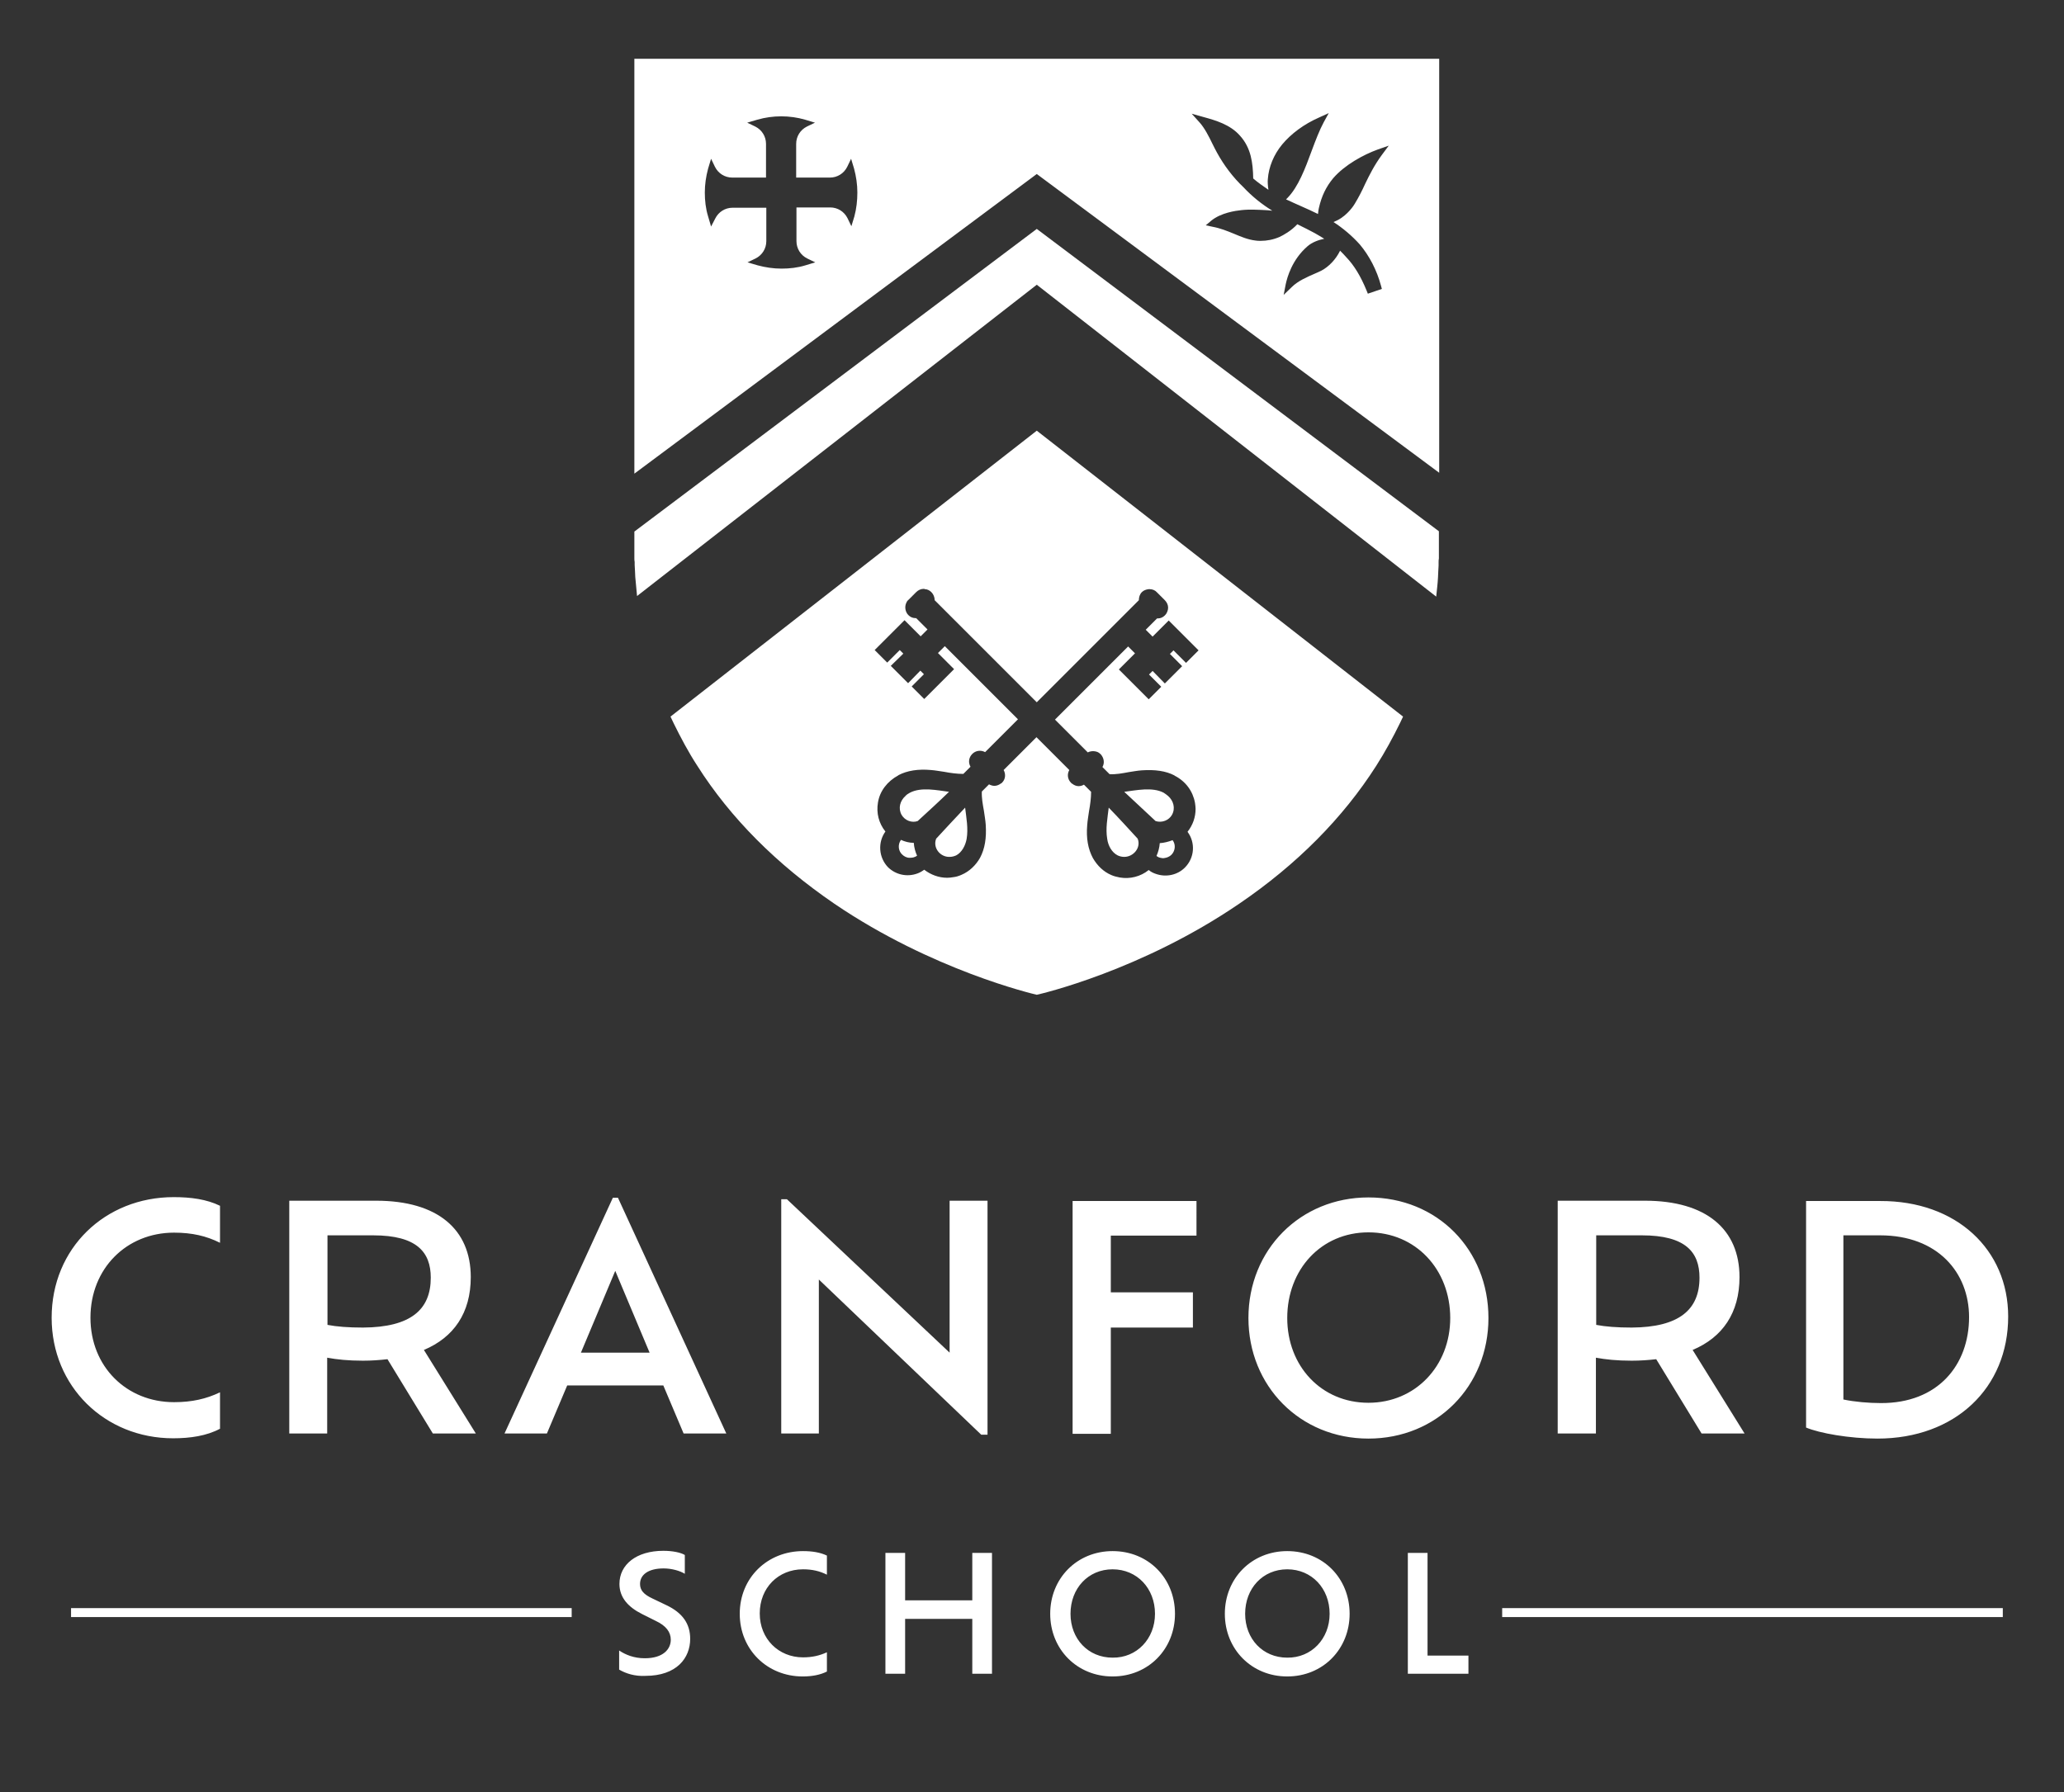
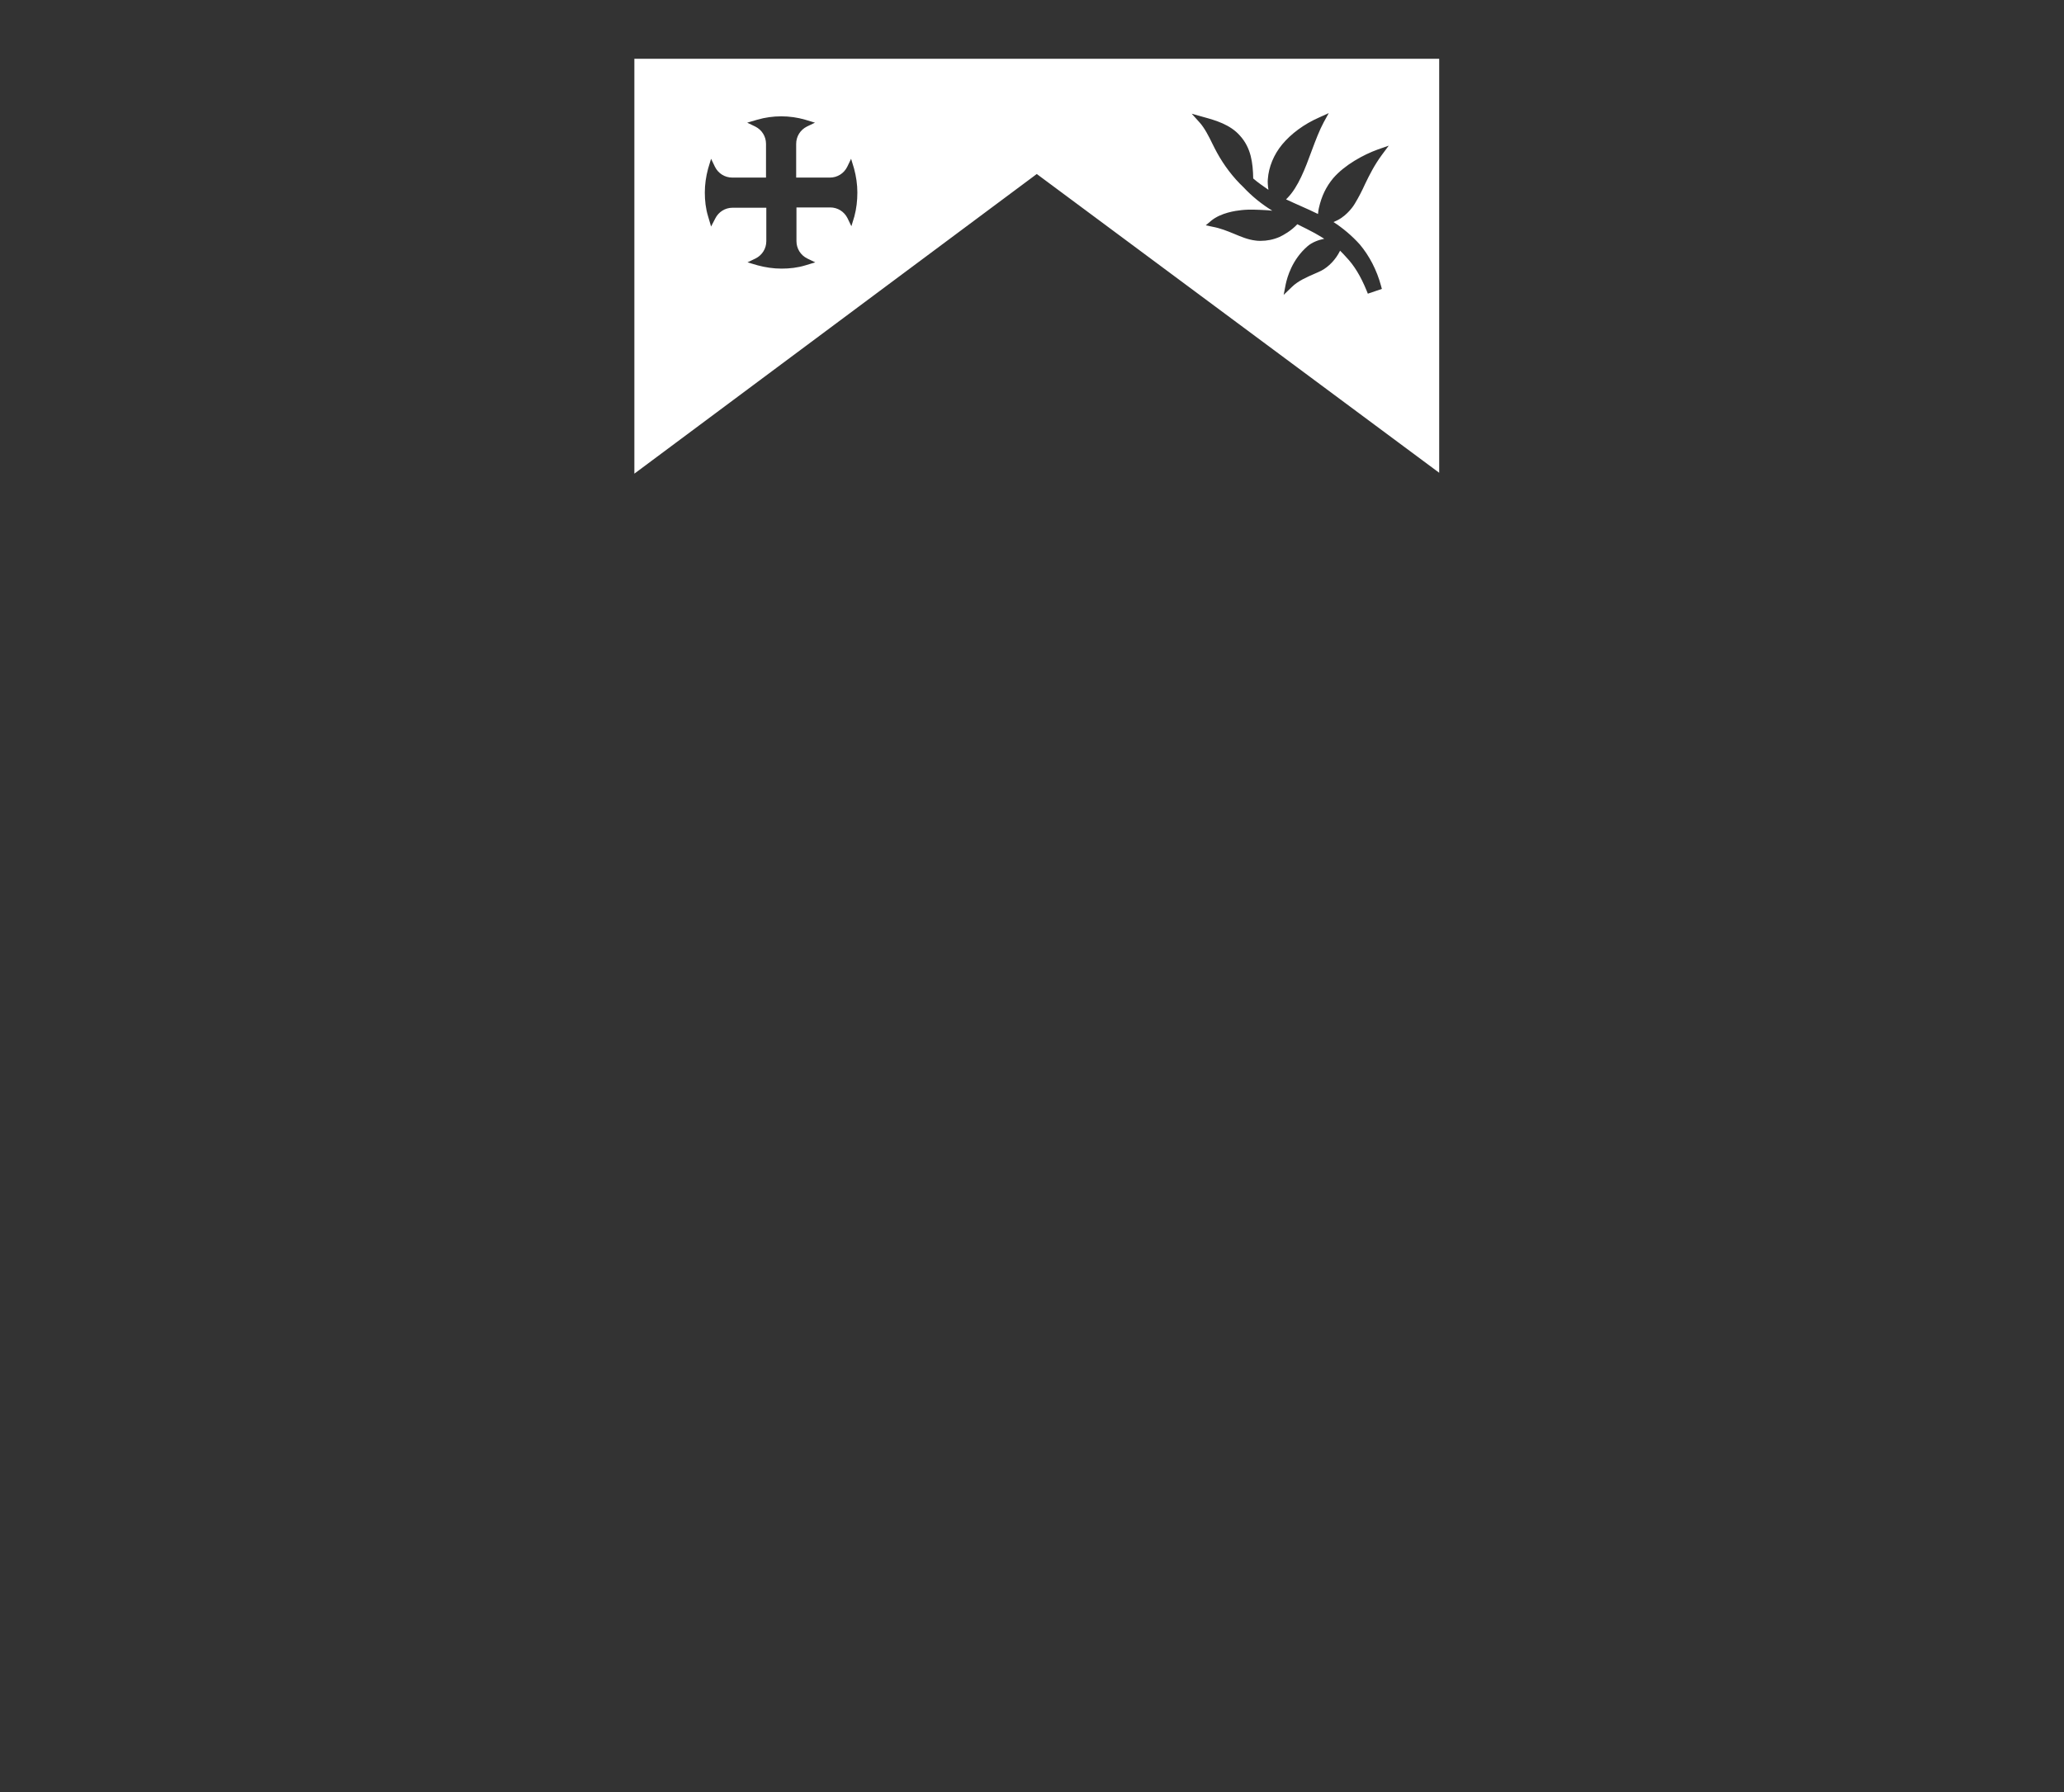
<svg xmlns="http://www.w3.org/2000/svg" version="1.1" id="Layer_1" x="0" y="0" viewBox="0 0 691.4 600.5" style="enable-background:new 0 0 691.4 600.5" xml:space="preserve">
  <rect x="0" y="0" width="691.4" height="600.5" fill="#333333" stroke="none" />
  <style type="text/css">.st0{fill:#fff}</style>
-   <path class="st0" d="M503.2 538.8h167.7v3H503.2zm-479.4 0h167.7v3H23.8z" />
  <g>
-     <path class="st0" d="M73.7 478.7c-4.5 2.4-10 3.2-15.7 3.2-22.9 0-40.7-17.4-40.7-40.4 0-23.3 17.9-40.4 40.9-40.4 5.7 0 11 .7 15.5 2.9v12.4c-4.6-2.3-9.4-3.4-15.4-3.4-15.9 0-28 12-28 28.5 0 16.4 12.1 28.3 28 28.3 6 0 10.8-1.1 15.4-3.3v12.2zm71.3 1.6-15.2-24.9c-2.6.3-5.3.5-8.2.5-5 0-8.7-.4-12-1v25.4H96.9v-78H126c20.6 0 31.7 9.6 31.7 25.6 0 12-5.7 20.2-15.7 24.4l17.4 28H145zm-.7-52.2c0-8.6-4.7-14.2-19.3-14.2h-15.3v30c3.1.6 7 .9 11.9.9 16-.1 22.7-6 22.7-16.7zm77.9 36.1H190l-6.8 16.1H169l36.3-79h1.7l36.3 79H229l-6.8-16.1zm-16.1-38.4-11.5 27.4h23l-11.5-27.4zm124.7-23.5v78.4h-2.1l-54.4-52v51.6h-12.6v-78.5h1.9l54.5 51.4v-50.9h12.7zm41.3 11.7v19h27.5v11.8h-27.5v35.6h-12.8v-78h41.5V414h-28.7zm46.1 27.6c0-22.9 17.4-40.4 40.2-40.4 23.1 0 40.2 17.5 40.2 40.4 0 22.8-17.2 40.4-40.2 40.4-22.9 0-40.2-17.6-40.2-40.4zm67.6 0c0-16.3-11.6-28.7-27.4-28.7-15.8 0-27.2 12.4-27.2 28.7 0 16.1 11.4 28.4 27.2 28.4 15.7 0 27.4-12.3 27.4-28.4zm84.2 38.7-15.2-24.9c-2.6.3-5.3.5-8.2.5-5 0-8.7-.4-12-1v25.4h-12.8v-78H551c20.6 0 31.7 9.6 31.7 25.6 0 12-5.7 20.2-15.7 24.4l17.4 28H570zm-.7-52.2c0-8.6-4.7-14.2-19.3-14.2h-15.3v30c3.1.6 7 .9 11.9.9 15.9-.1 22.7-6 22.7-16.7zm103.4 13c0 23.9-17.7 40.9-43.8 40.9-9.3 0-19.4-1.8-23.9-3.7v-75.9h24.8c25.6-.1 42.9 16.3 42.9 38.7zm-13.1.2c0-14.9-10.5-27.4-29.8-27.4h-12.3v55c3.8.8 8.5 1.2 12.5 1.2 19.2.1 29.6-12.8 29.6-28.8z" />
-   </g>
+     </g>
  <g>
-     <path class="st0" d="M207.4 559.4V553c2.1 1.4 4.9 2.6 8.6 2.6 6.2 0 8.7-3.1 8.7-6.2 0-2.6-1.6-4.7-5-6.3l-4.6-2.3c-4.6-2.3-7.6-5.5-7.6-10.1 0-6.5 5.7-11.1 14.7-11.1 3.2 0 5.9.6 7.2 1.4v6.3c-1.6-1-4.4-1.8-7.1-1.8-5.1 0-7.9 2.1-7.9 5.2 0 2.1 1.2 3.5 4.2 4.9l4.6 2.2c5.5 2.6 8 6.3 8 11.3 0 6.4-4.5 12.4-15 12.4-3.5.2-6.6-.8-8.8-2.1zm69.7.6c-2.3 1.2-5.2 1.7-8.2 1.7-11.9 0-21.1-9-21.1-21 0-12.1 9.3-21 21.2-21 3 0 5.7.4 8 1.5v6.4c-2.4-1.2-4.9-1.8-8-1.8-8.3 0-14.5 6.2-14.5 14.8 0 8.5 6.3 14.7 14.5 14.7 3.1 0 5.6-.6 8-1.7v6.4zm55.2-39.7v40.5h-6.6v-18.4h-22.5v18.4h-6.6v-40.5h6.6v15.9h22.5v-15.9h6.6zm19.5 20.4c0-11.9 9-21 20.9-21 12 0 20.9 9.1 20.9 21 0 11.8-8.9 21-20.9 21-11.9 0-20.9-9.1-20.9-21zm35.1 0c0-8.5-6-14.9-14.2-14.9s-14.1 6.4-14.1 14.9c0 8.4 5.9 14.7 14.1 14.7 8.1.1 14.2-6.3 14.2-14.7zm23.4 0c0-11.9 9-21 20.9-21 12 0 20.9 9.1 20.9 21 0 11.8-8.9 21-20.9 21-11.9 0-20.9-9.1-20.9-21zm35.1 0c0-8.5-6-14.9-14.2-14.9s-14.1 6.4-14.1 14.9c0 8.4 5.9 14.7 14.1 14.7 8.1.1 14.2-6.3 14.2-14.7zm46.5 14v6.1h-20.3v-40.5h6.6v34.4h13.7z" />
-   </g>
-   <path class="st0" d="m347.3 144.3-122.7 95.8c0 .1.1.1.1.2.3.6.6 1.3.9 1.9 2.4 4.9 5 9.8 8 14.4 11.1 17.5 26.6 33 45.9 46.2 32.8 22.3 66.5 30.2 67.8 30.5 1.4-.3 35-8.1 67.8-30.5 19.4-13.2 34.8-28.8 45.9-46.2 3-4.7 5.6-9.5 8-14.4.3-.6.6-1.3.9-1.9 0-.1.1-.1.1-.2l-122.7-95.8zm48.7 78.9-5.8 5.8-4.1-4.2-1.2 1.2 4.1 4.1-4.2 4.2-7.2-7.2-2.8-2.8 5.4-5.4-2.3-2.3-24.5 24.5 11 11c.1-.1.3-.1.4-.2.9-.3 1.8-.3 2.7 0 .5.2.9.5 1.2.8 1.1 1.2 1.4 2.9.6 4.3l2.4 2.4c2.1.1 4.3-.3 6.4-.7 1.4-.2 2.9-.5 4.4-.6 4.4-.3 8 .2 10.9 1.7l.1.1c3.7 1.9 6.1 5.2 6.8 9.1.1.7.2 1.4.2 2 0 2.8-.9 5.4-2.7 7.7 2.7 3.6 2.4 8.7-.9 12-2.5 2.5-6.3 3.3-9.7 2.1-.9-.3-1.7-.7-2.4-1.3-2.7 2.2-6.3 3.1-9.7 2.5-1-.2-1.9-.4-2.8-.8-2.6-1.1-4.7-3.1-6.2-5.7-1.6-3-2.3-6.6-1.9-11.1.1-1.5.4-3.1.6-4.6.4-2.2.7-4.4.7-6.5l-2.4-2.4c-.5.3-1.1.5-1.8.5s-1.5-.3-2.1-.8c-.1 0-.2-.1-.4-.3-1.2-1.2-1.4-2.9-.6-4.3l-11-11-11 11c.8 1.4.6 3.2-.6 4.3-.1.1-.2.2-.3.2-.7.5-1.4.8-2.2.8-.6 0-1.2-.2-1.8-.5l-2.4 2.4c-.1 2.1.3 4.3.7 6.5.2 1.5.5 3.1.6 4.6.3 4.5-.3 8.1-1.9 11.1-1.4 2.5-3.6 4.6-6.2 5.7-.9.4-1.8.7-2.8.8-.6.1-1.3.2-2 .2-2.8 0-5.5-1-7.7-2.7-.7.5-1.5 1-2.4 1.3-3.4 1.2-7.1.4-9.7-2.1-3.2-3.3-3.5-8.4-.9-12-2.2-2.7-3.1-6.2-2.5-9.7.6-3.8 3.1-7.1 6.8-9.1l.1-.1c2.9-1.5 6.5-2.1 10.9-1.7 1.4.1 2.9.4 4.4.6 2.1.4 4.3.7 6.4.7l2.4-2.4c-.8-1.4-.6-3.1.6-4.3 1.1-1.1 2.8-1.4 4.3-.6l11-11-24.5-24.5-2.3 2.3 5.4 5.4-10 10-4.2-4.2 4.1-4.1-1.2-1.2-4.1 4.2-5.8-5.8 4.2-4.1-1.2-1.2-4.2 4.2-4.2-4.2 10-10 5.4 5.4 2.3-2.3-3.8-3.8h-.3c-.9 0-1.7-.4-2.3-1-1-1-1.3-2.6-.8-3.9.2-.5.4-.9.8-1.2l2.6-2.6c.7-.7 1.6-1.1 2.5-1.1.2 0 .3 0 .4.1.8 0 1.6.4 2.2 1 .7.7 1.1 1.7 1.1 2.7l34.2 34.2 34.2-34.2c0-1 .3-2 1-2.7.6-.6 1.4-.9 2.3-1h.3c1 0 1.9.4 2.5 1.1l2.6 2.6c.7.7 1.1 1.6 1.1 2.5 0 .5-.1.9-.3 1.4-.2.5-.4.8-.8 1.2-.6.6-1.4 1-2.3 1h-.3l-3.8 3.8 2.3 2.3 5.4-5.4 5.8 5.8 4.2 4.2-4.2 4.2-4.2-4.2-1.2 1.2 4.1 4.1zm-7.5 59.3c-.1 1.5-.5 2.9-1.1 4.3.4.3.8.5 1.3.6.4.1.9.2 1.3.1.9-.1 1.8-.5 2.4-1.1 1.2-1.2 1.6-3.3.4-4.9-1.3.5-2.8.9-4.3 1zm4.1-9.5c1.2-2.2.5-4.7-1.3-6.3-.5-.4-1-.8-1.5-1.1-3.8-2-9.2-.8-13.2-.3 3.5 3.3 7 6.5 10.5 9.8 2.2.7 4.5-.3 5.5-2.1zm-18.2 13.6c.6.3 1.4.5 2.2.5 3.1 0 5.7-3.1 4.5-6.1-3.2-3.5-6.4-7-9.7-10.4-.4 3.5-1.1 7-.5 10.5.3 2.2 1.5 4.5 3.5 5.5zm-60.8-5.6c-1.2 3 1.3 6.2 4.5 6.1.8 0 1.5-.2 2.2-.5 1.9-1 3.1-3.3 3.5-5.5.6-3.5-.1-7.1-.5-10.5-3.3 3.5-6.5 6.9-9.7 10.4zm-8.8-15.4c-.5.3-1.1.6-1.5 1.1-1.8 1.6-2.5 4.1-1.3 6.3 1.1 1.9 3.4 2.8 5.4 2.1 3.5-3.2 7.1-6.5 10.5-9.8-3.9-.5-9.3-1.7-13.1.3zm-3 15.8c-1.2 1.7-.8 3.8.4 4.9.6.6 1.5 1.1 2.4 1.1.4 0 .9 0 1.3-.1s.9-.3 1.3-.6c-.6-1.3-1-2.8-1.1-4.3-1.5 0-3-.4-4.3-1z" />
-   <path class="st0" d="M347.3 76.7 212.5 178.1v8.8c0 .5 0 1 .1 1.4v1c0 .6.1 1.2.1 1.8 0 .7.1 1.4.1 2.2.2 2.1.4 4.3.6 6.4L347.3 95.4l133.8 104.5c.2-2.1.5-4.3.6-6.4 0-.7.1-1.4.1-2.2 0-.6.1-1.2.1-1.8v-1c0-.5 0-1 .1-1.4V178L347.3 76.7z" />
+     </g>
  <path class="st0" d="M212.5 19.7v139L347.3 58.3l134.8 100.1V19.7H212.5zm73.7 52.8-1 3.3-1.3-2.7c-1.1-2.2-3.3-3.6-5.8-3.6h-11.3v11.3c0 2.5 1.4 4.7 3.6 5.8l2.7 1.3-3.3 1c-2.6.8-5.3 1.1-8 1.1s-5.4-.4-8-1.1l-3.4-1 2.7-1.3c2.2-1.1 3.6-3.3 3.6-5.8V69.6h-11.3c-2.5 0-4.7 1.4-5.8 3.6l-1.4 2.7-1-3.4c-.8-2.6-1.1-5.3-1.1-8s.4-5.4 1.1-8l1-3.3 1.3 2.7c1.1 2.2 3.3 3.6 5.8 3.6h11.3V48.2c0-2.5-1.4-4.7-3.6-5.8l-2.7-1.3 3.4-1c5.2-1.5 10.8-1.5 16 0l3.3 1-2.7 1.3c-2.2 1.1-3.6 3.3-3.6 5.8v11.3H278c2.5 0 4.7-1.4 5.8-3.6l1.3-2.7 1 3.3c.7 2.6 1.1 5.3 1.1 8s-.3 5.4-1 8zm169.3 9.4c3.2 3.8 5.7 8.6 7.1 13.8l.3 1.1-4.7 1.6-.4-1c-2-4.9-4.2-8.5-6.9-11.3-.6-.7-1.3-1.4-2-2.1-1.4 2.9-3.8 5.4-6.3 6.7-.7.3-1.4.7-2.2 1-2.5 1.1-5.6 2.4-7.7 4.5l-2.7 2.6.7-3.6c.5-2.3 2.1-8.2 7.3-12.7 1.5-1.3 3.6-2.1 5.6-2.5-1-.6-2.1-1.3-3.2-1.9-1.8-1-3.7-1.9-5.7-2.9 0 0-.1 0-.1-.1-2 2.2-4.7 3.7-6 4.3-2.1.9-4.2 1.3-6.3 1.3-.6 0-1.2 0-1.7-.1-2.6-.3-4.9-1.3-7.3-2.3-2.2-.9-4.4-1.8-7-2.3l-2.4-.5 1.9-1.6c3.2-2.6 8.1-3.3 10.1-3.5 2.7-.3 5.8-.1 7.9 0 .5 0 1.3.1 2.4.2-3.6-2.2-6.9-4.9-9.7-7.9-3.4-3.2-6.5-7.3-8.8-11.5-.5-.9-1-1.9-1.5-2.9-1.3-2.7-2.7-5.4-4.3-7.2l-2.7-3 3.9 1.1c4 1.1 9 2.5 12.3 6.3 3.7 4.1 4.3 9.1 4.4 14.3 1.6 1.4 3.4 2.6 5.1 3.8-.2-1.3-.3-2.7-.2-3.6.3-4.1 2-8.2 4.8-11.6 3-3.6 7.3-6.8 12.3-9l3.3-1.5-1.7 3.1c-1.4 2.6-2.7 6-4 9.5-2.2 6-4.5 12.1-8.1 15.8l-.5.5c1.7.8 3.5 1.6 5.3 2.4 1.8.8 3.6 1.6 5.4 2.5.1-.9.2-1.7.3-2 .9-4 2.4-7.1 4.8-10 3.9-4.5 10.2-7.9 14.9-9.6l3.7-1.3-2.3 3.1c-2.5 3.4-4.1 6.6-5.6 9.7-1 2.2-2.1 4.4-3.5 6.7-.2.4-2.4 3.8-5.8 5.5-.4.2-.9.4-1.3.6 3.1 2 6.2 4.6 8.8 7.5z" />
</svg>